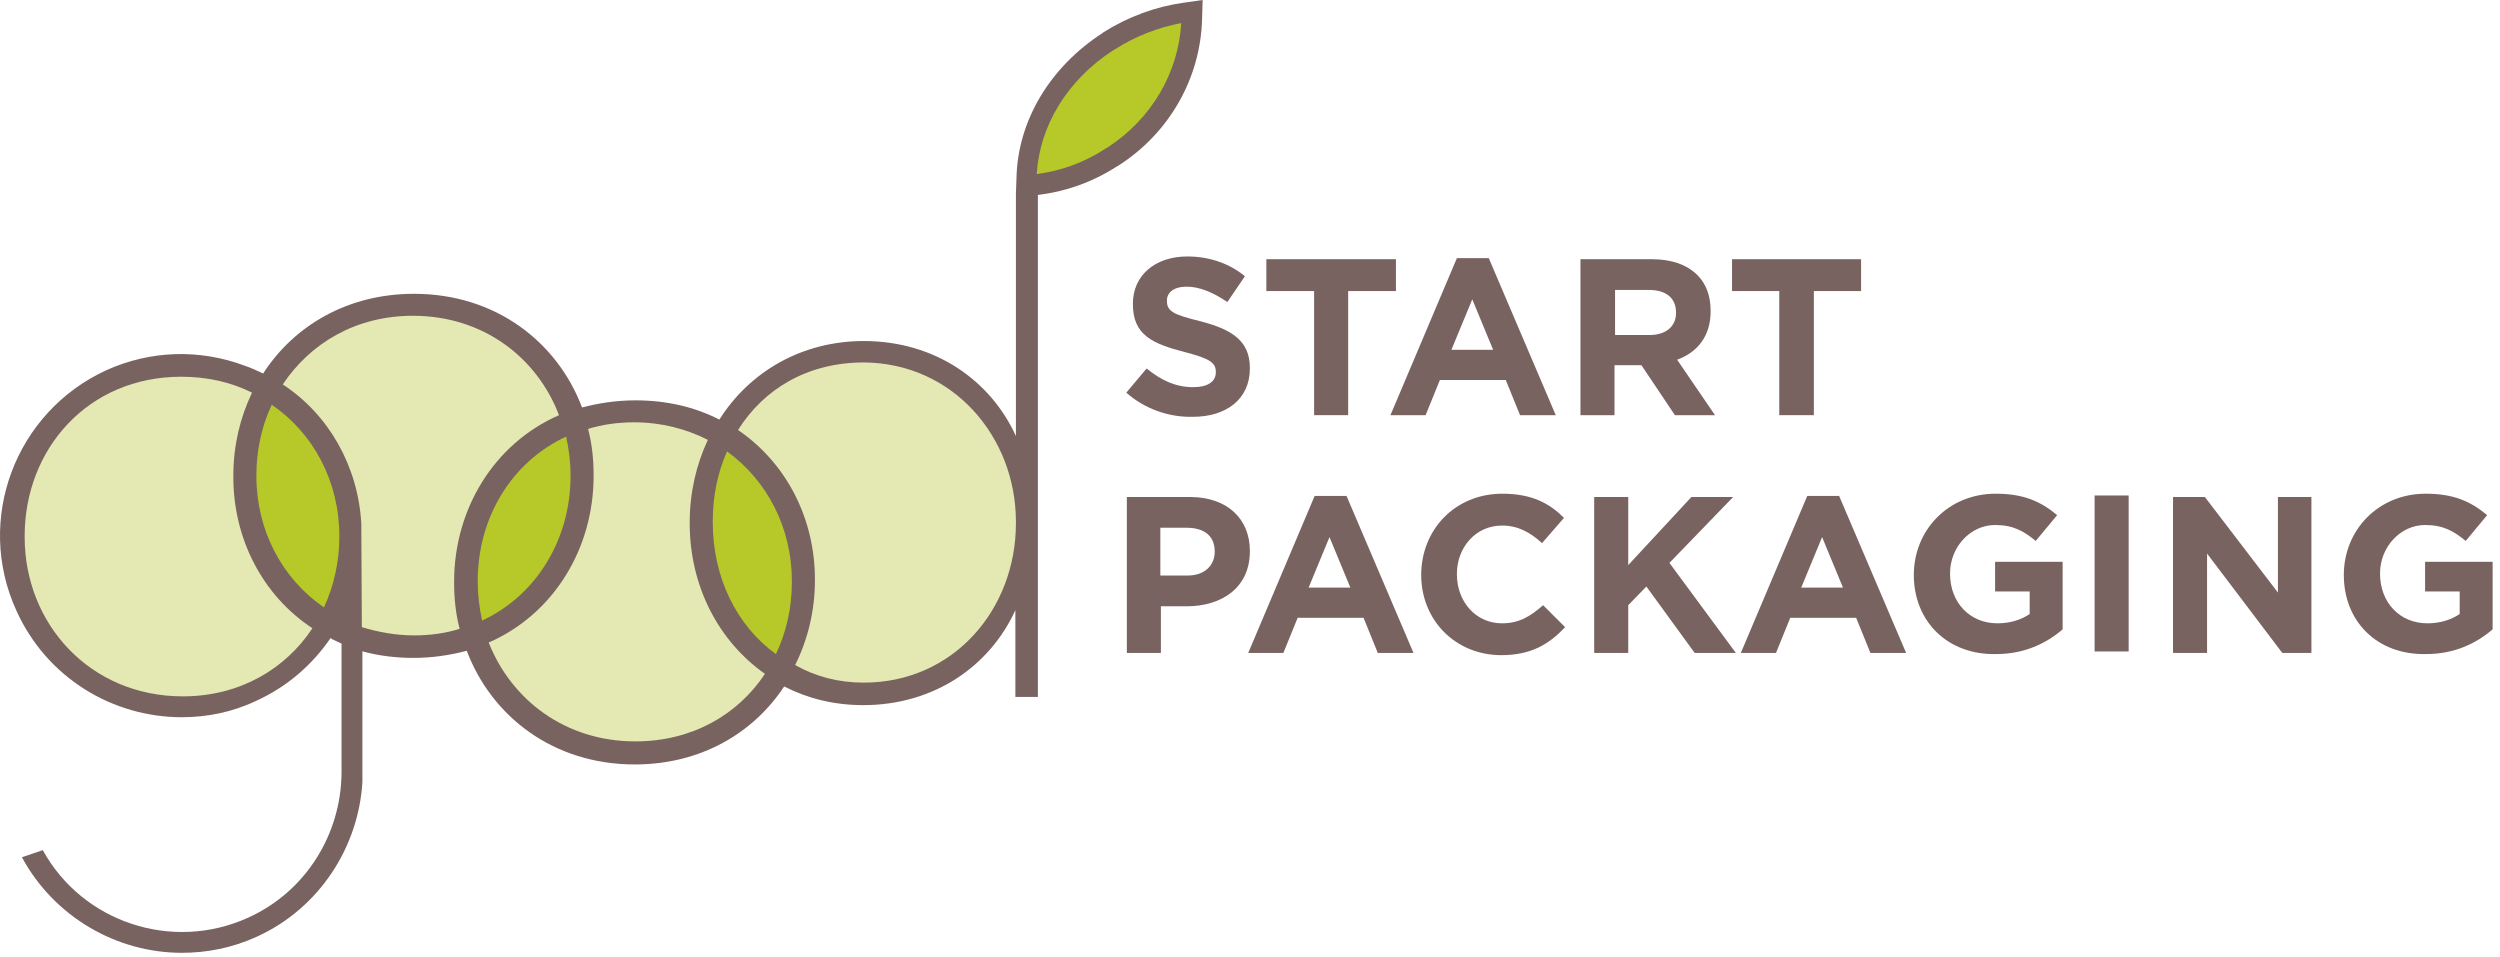
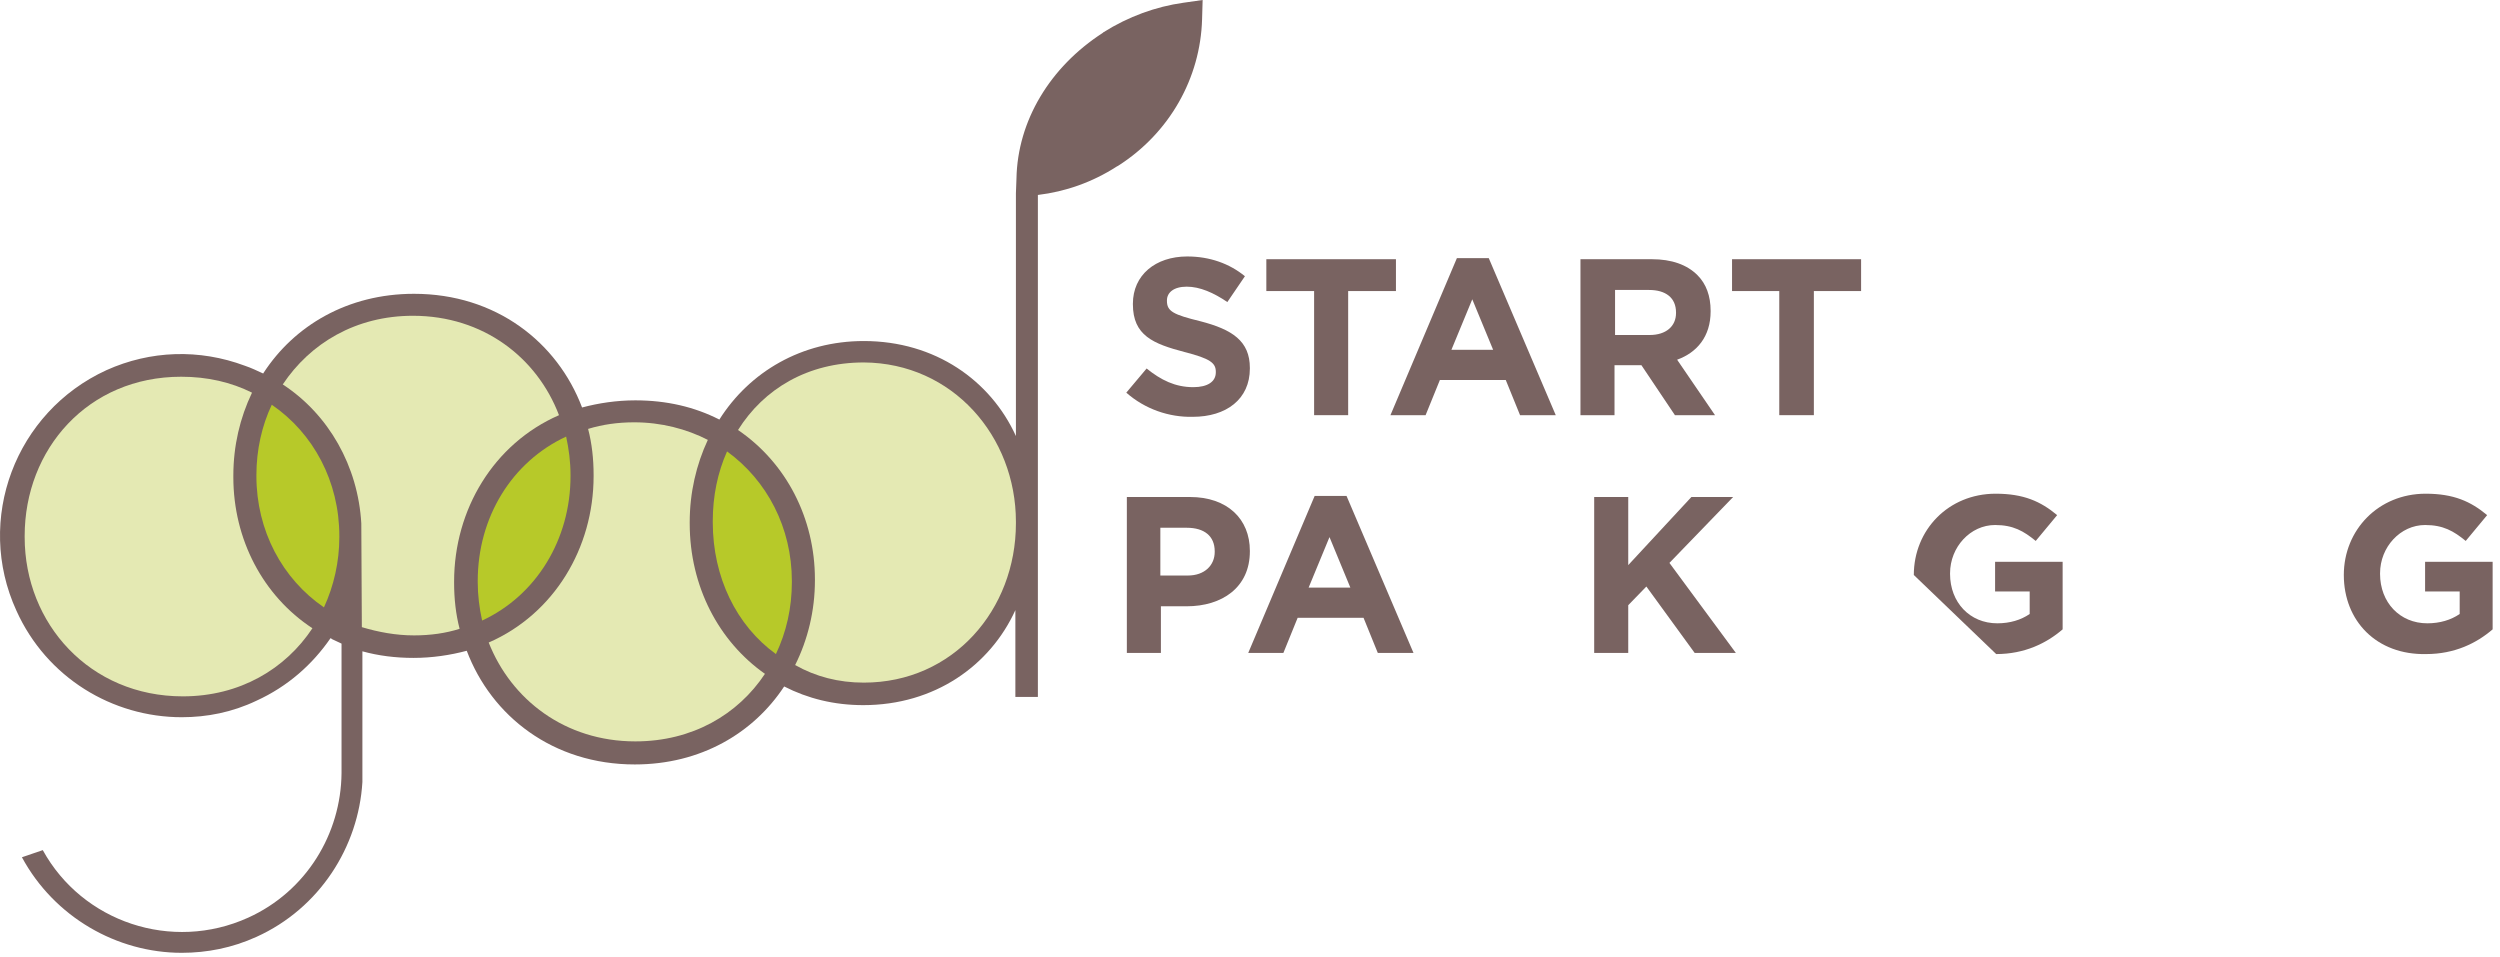
<svg xmlns="http://www.w3.org/2000/svg" width="222" height="85" viewBox="0 0 222 85" fill="none">
  <path d="M100.015 34.868L101.82 32.722C103.088 33.746 104.356 34.38 105.965 34.38C107.233 34.38 107.964 33.893 107.964 33.064V33.015C107.964 32.235 107.477 31.845 105.185 31.259C102.405 30.528 100.601 29.796 100.601 27.017V26.968C100.601 24.432 102.6 22.774 105.428 22.774C107.428 22.774 109.183 23.408 110.549 24.53L108.988 26.822C107.769 25.993 106.55 25.456 105.38 25.456C104.209 25.456 103.624 25.993 103.624 26.675V26.724C103.624 27.651 104.209 27.943 106.599 28.528C109.427 29.26 110.988 30.284 110.988 32.674V32.722C110.988 35.453 108.891 37.014 105.916 37.014C103.819 37.063 101.673 36.331 100.015 34.868Z" fill="#796361" />
  <path d="M116.693 25.846H112.451V23.018H123.96V25.846H119.717V36.867H116.693V25.846Z" fill="#796361" />
  <path d="M129.373 22.92H132.201L138.151 36.867H134.981L133.713 33.746H127.861L126.593 36.867H123.472L129.373 22.92ZM132.591 31.064L130.738 26.578L128.885 31.064H132.591Z" fill="#796361" />
  <path d="M140.345 23.018H146.685C148.44 23.018 149.806 23.506 150.732 24.432C151.513 25.212 151.903 26.285 151.903 27.602V27.651C151.903 29.894 150.684 31.308 148.928 31.942L152.293 36.867H148.733L145.758 32.43H145.71H143.369V36.867H140.345V23.018ZM146.49 29.748C147.953 29.748 148.831 28.967 148.831 27.797V27.748C148.831 26.431 147.904 25.749 146.441 25.749H143.417V29.748H146.49Z" fill="#796361" />
  <path d="M157.999 25.846H153.805V23.018H165.265V25.846H161.071V36.867H157.999V25.846Z" fill="#796361" />
  <path d="M100.015 44.134H105.672C108.988 44.134 110.988 46.084 110.988 48.913V48.962C110.988 52.18 108.501 53.838 105.38 53.838H103.088V57.983H100.064V44.134H100.015ZM105.477 51.107C106.989 51.107 107.867 50.181 107.867 49.01V48.962C107.867 47.596 106.94 46.865 105.38 46.865H103.039V51.107H105.477Z" fill="#796361" />
  <path d="M116.742 44.036H119.571L125.52 57.983H122.35L121.083 54.862H115.231L113.963 57.983H110.842L116.742 44.036ZM119.912 52.18L118.059 47.694L116.206 52.18H119.912Z" fill="#796361" />
-   <path d="M126.203 51.059C126.203 47.06 129.178 43.841 133.421 43.841C136.054 43.841 137.615 44.719 138.882 45.987L136.932 48.23C135.859 47.255 134.786 46.67 133.372 46.67C131.031 46.67 129.373 48.62 129.373 50.961V51.01C129.373 53.399 131.031 55.35 133.372 55.35C134.932 55.35 135.908 54.716 137.029 53.741L138.98 55.691C137.566 57.203 135.956 58.178 133.323 58.178C129.227 58.178 126.203 55.057 126.203 51.059Z" fill="#796361" />
  <path d="M141.564 44.134H144.588V50.181L150.196 44.134H153.902L148.245 49.986L154.146 57.983H150.489L146.197 52.083L144.588 53.741V57.983H141.564V44.134Z" fill="#796361" />
-   <path d="M160.486 44.036H163.314L169.264 57.983H166.094L164.826 54.862H158.974L157.706 57.983H154.585L160.486 44.036ZM163.656 52.18L161.803 47.694L159.949 52.18H163.656Z" fill="#796361" />
-   <path d="M169.947 51.059C169.947 47.06 173.019 43.841 177.213 43.841C179.7 43.841 181.212 44.524 182.675 45.743L180.773 48.035C179.7 47.157 178.773 46.621 177.164 46.621C174.97 46.621 173.165 48.572 173.165 50.912V50.961C173.165 53.497 174.921 55.35 177.359 55.35C178.481 55.35 179.456 55.057 180.236 54.521V52.522H177.164V49.888H183.162V55.886C181.748 57.106 179.798 58.081 177.262 58.081C172.921 58.178 169.947 55.155 169.947 51.059Z" fill="#796361" />
-   <path d="M189.024 44H186V57.85H189.024V44Z" fill="#796361" />
-   <path d="M192.965 44.134H195.793L202.279 52.619V44.134H205.254V57.983H202.669L195.988 49.157V57.983H192.965V44.134Z" fill="#796361" />
+   <path d="M169.947 51.059C169.947 47.06 173.019 43.841 177.213 43.841C179.7 43.841 181.212 44.524 182.675 45.743L180.773 48.035C179.7 47.157 178.773 46.621 177.164 46.621C174.97 46.621 173.165 48.572 173.165 50.912V50.961C173.165 53.497 174.921 55.35 177.359 55.35C178.481 55.35 179.456 55.057 180.236 54.521V52.522H177.164V49.888H183.162V55.886C181.748 57.106 179.798 58.081 177.262 58.081Z" fill="#796361" />
  <path d="M208.131 51.059C208.131 47.06 211.203 43.841 215.397 43.841C217.884 43.841 219.396 44.524 220.859 45.743L218.957 48.035C217.884 47.157 216.957 46.621 215.348 46.621C213.154 46.621 211.349 48.572 211.349 50.912V50.961C211.349 53.497 213.105 55.35 215.543 55.35C216.665 55.35 217.64 55.057 218.42 54.521V52.522H215.348V49.888H221.346V55.886C219.932 57.106 217.982 58.081 215.446 58.081C211.057 58.178 208.131 55.155 208.131 51.059Z" fill="#796361" />
  <path d="M105.087 0.244C102.649 0.585 100.21 1.463 97.967 2.877L97.918 2.926C93.237 5.95 90.36 10.729 90.262 15.849L90.213 17.166V38.721C87.97 33.795 83.045 30.284 76.705 30.284C71.194 30.284 66.561 33.015 63.879 37.258C61.685 36.136 59.198 35.551 56.418 35.551C54.76 35.551 53.151 35.795 51.688 36.185C49.493 30.382 44.031 26.09 36.765 26.09C30.864 26.09 26.134 28.919 23.403 33.112C23.403 33.112 23.403 33.161 23.354 33.161C22.818 32.917 22.33 32.674 21.745 32.478C17.697 30.967 13.357 31.113 9.456 32.869C1.361 36.575 -2.248 46.133 1.458 54.228C4.14 60.178 9.992 63.689 16.137 63.689C18.38 63.689 20.623 63.25 22.769 62.226C25.549 60.958 27.743 59.008 29.353 56.667C29.45 56.715 29.499 56.764 29.499 56.764C29.743 56.862 29.987 57.008 30.23 57.106L30.328 57.154V68.663C30.279 74.028 27.207 79.148 22.038 81.489C15.259 84.561 7.31 81.879 3.799 75.491L1.946 76.125C4.823 81.44 10.382 84.61 16.137 84.61C18.38 84.61 20.623 84.171 22.769 83.196C28.377 80.66 31.84 75.198 32.181 69.444V57.837C33.595 58.227 35.107 58.422 36.716 58.422C38.374 58.422 39.984 58.178 41.447 57.788C43.641 63.592 49.103 67.883 56.369 67.883C62.221 67.883 66.903 65.103 69.634 60.958C71.731 62.031 74.072 62.616 76.656 62.616C82.996 62.616 87.921 59.105 90.165 54.18V61.885H92.164V17.312C94.602 17.02 96.992 16.191 99.186 14.776L99.284 14.727C103.868 11.802 106.599 6.925 106.745 1.707L106.794 0L105.087 0.244Z" fill="#796361" />
  <path d="M22.769 42.183V42.281C22.769 47.108 25.061 51.4 28.767 53.936C29.645 52.034 30.133 49.888 30.133 47.694V47.596C30.133 42.768 27.841 38.477 24.134 35.941C23.257 37.794 22.769 39.94 22.769 42.183Z" fill="#B7C929" />
  <path d="M42.422 51.693C42.422 52.863 42.568 53.985 42.812 55.106C47.64 52.863 50.663 47.889 50.663 42.281V42.183C50.663 41.013 50.517 39.891 50.273 38.769C45.445 41.013 42.422 45.938 42.422 51.595V51.693Z" fill="#B7C929" />
  <path d="M63.294 46.279V46.377C63.294 51.254 65.391 55.545 68.902 58.081C69.829 56.13 70.317 53.985 70.317 51.693V51.595C70.317 46.865 68.122 42.671 64.562 40.086C63.733 41.939 63.294 44.036 63.294 46.279Z" fill="#B7C929" />
-   <path d="M98.991 4.389L98.894 4.438C94.797 7.071 92.31 11.168 92.066 15.459C94.212 15.166 96.309 14.435 98.211 13.167L98.308 13.118C102.258 10.582 104.648 6.437 104.892 2.048C102.892 2.438 100.893 3.17 98.991 4.389Z" fill="#B7C929" />
  <path d="M16.234 61.836C21.306 61.836 25.354 59.398 27.743 55.789C23.354 52.912 20.721 47.889 20.721 42.378V42.232C20.721 39.599 21.306 37.111 22.379 34.868C20.526 33.942 18.429 33.454 16.088 33.454C7.798 33.454 2.19 39.891 2.19 47.596V47.694C2.19 55.399 7.993 61.836 16.234 61.836Z" fill="#E4E9B3" />
  <path d="M56.418 65.835C61.49 65.835 65.537 63.445 67.927 59.837C63.83 56.959 61.246 52.083 61.246 46.474V46.377C61.246 43.744 61.831 41.257 62.855 39.062C60.953 38.087 58.71 37.502 56.32 37.502C54.857 37.502 53.492 37.697 52.224 38.087C52.565 39.403 52.712 40.769 52.712 42.183V42.281C52.712 48.669 49.2 54.521 43.397 57.057C45.397 62.129 50.176 65.835 56.418 65.835Z" fill="#E4E9B3" />
  <path d="M36.765 56.423C38.228 56.423 39.593 56.228 40.813 55.838C40.471 54.521 40.325 53.156 40.325 51.741V51.644C40.325 45.255 43.836 39.403 49.639 36.868C47.689 31.747 42.91 28.041 36.667 28.041C31.596 28.041 27.548 30.479 25.11 34.137C29.206 36.819 31.791 41.403 32.084 46.475L32.132 55.691C33.595 56.13 35.156 56.423 36.765 56.423Z" fill="#E4E9B3" />
  <path d="M76.705 60.617C84.654 60.617 90.213 54.131 90.213 46.475V46.328C90.213 38.769 84.605 32.235 76.705 32.186C71.731 32.186 67.829 34.527 65.537 38.184C69.829 41.11 72.365 46.036 72.365 51.449V51.546C72.365 54.228 71.731 56.813 70.609 59.056C72.413 60.08 74.461 60.617 76.705 60.617Z" fill="#E4E9B3" />
</svg>